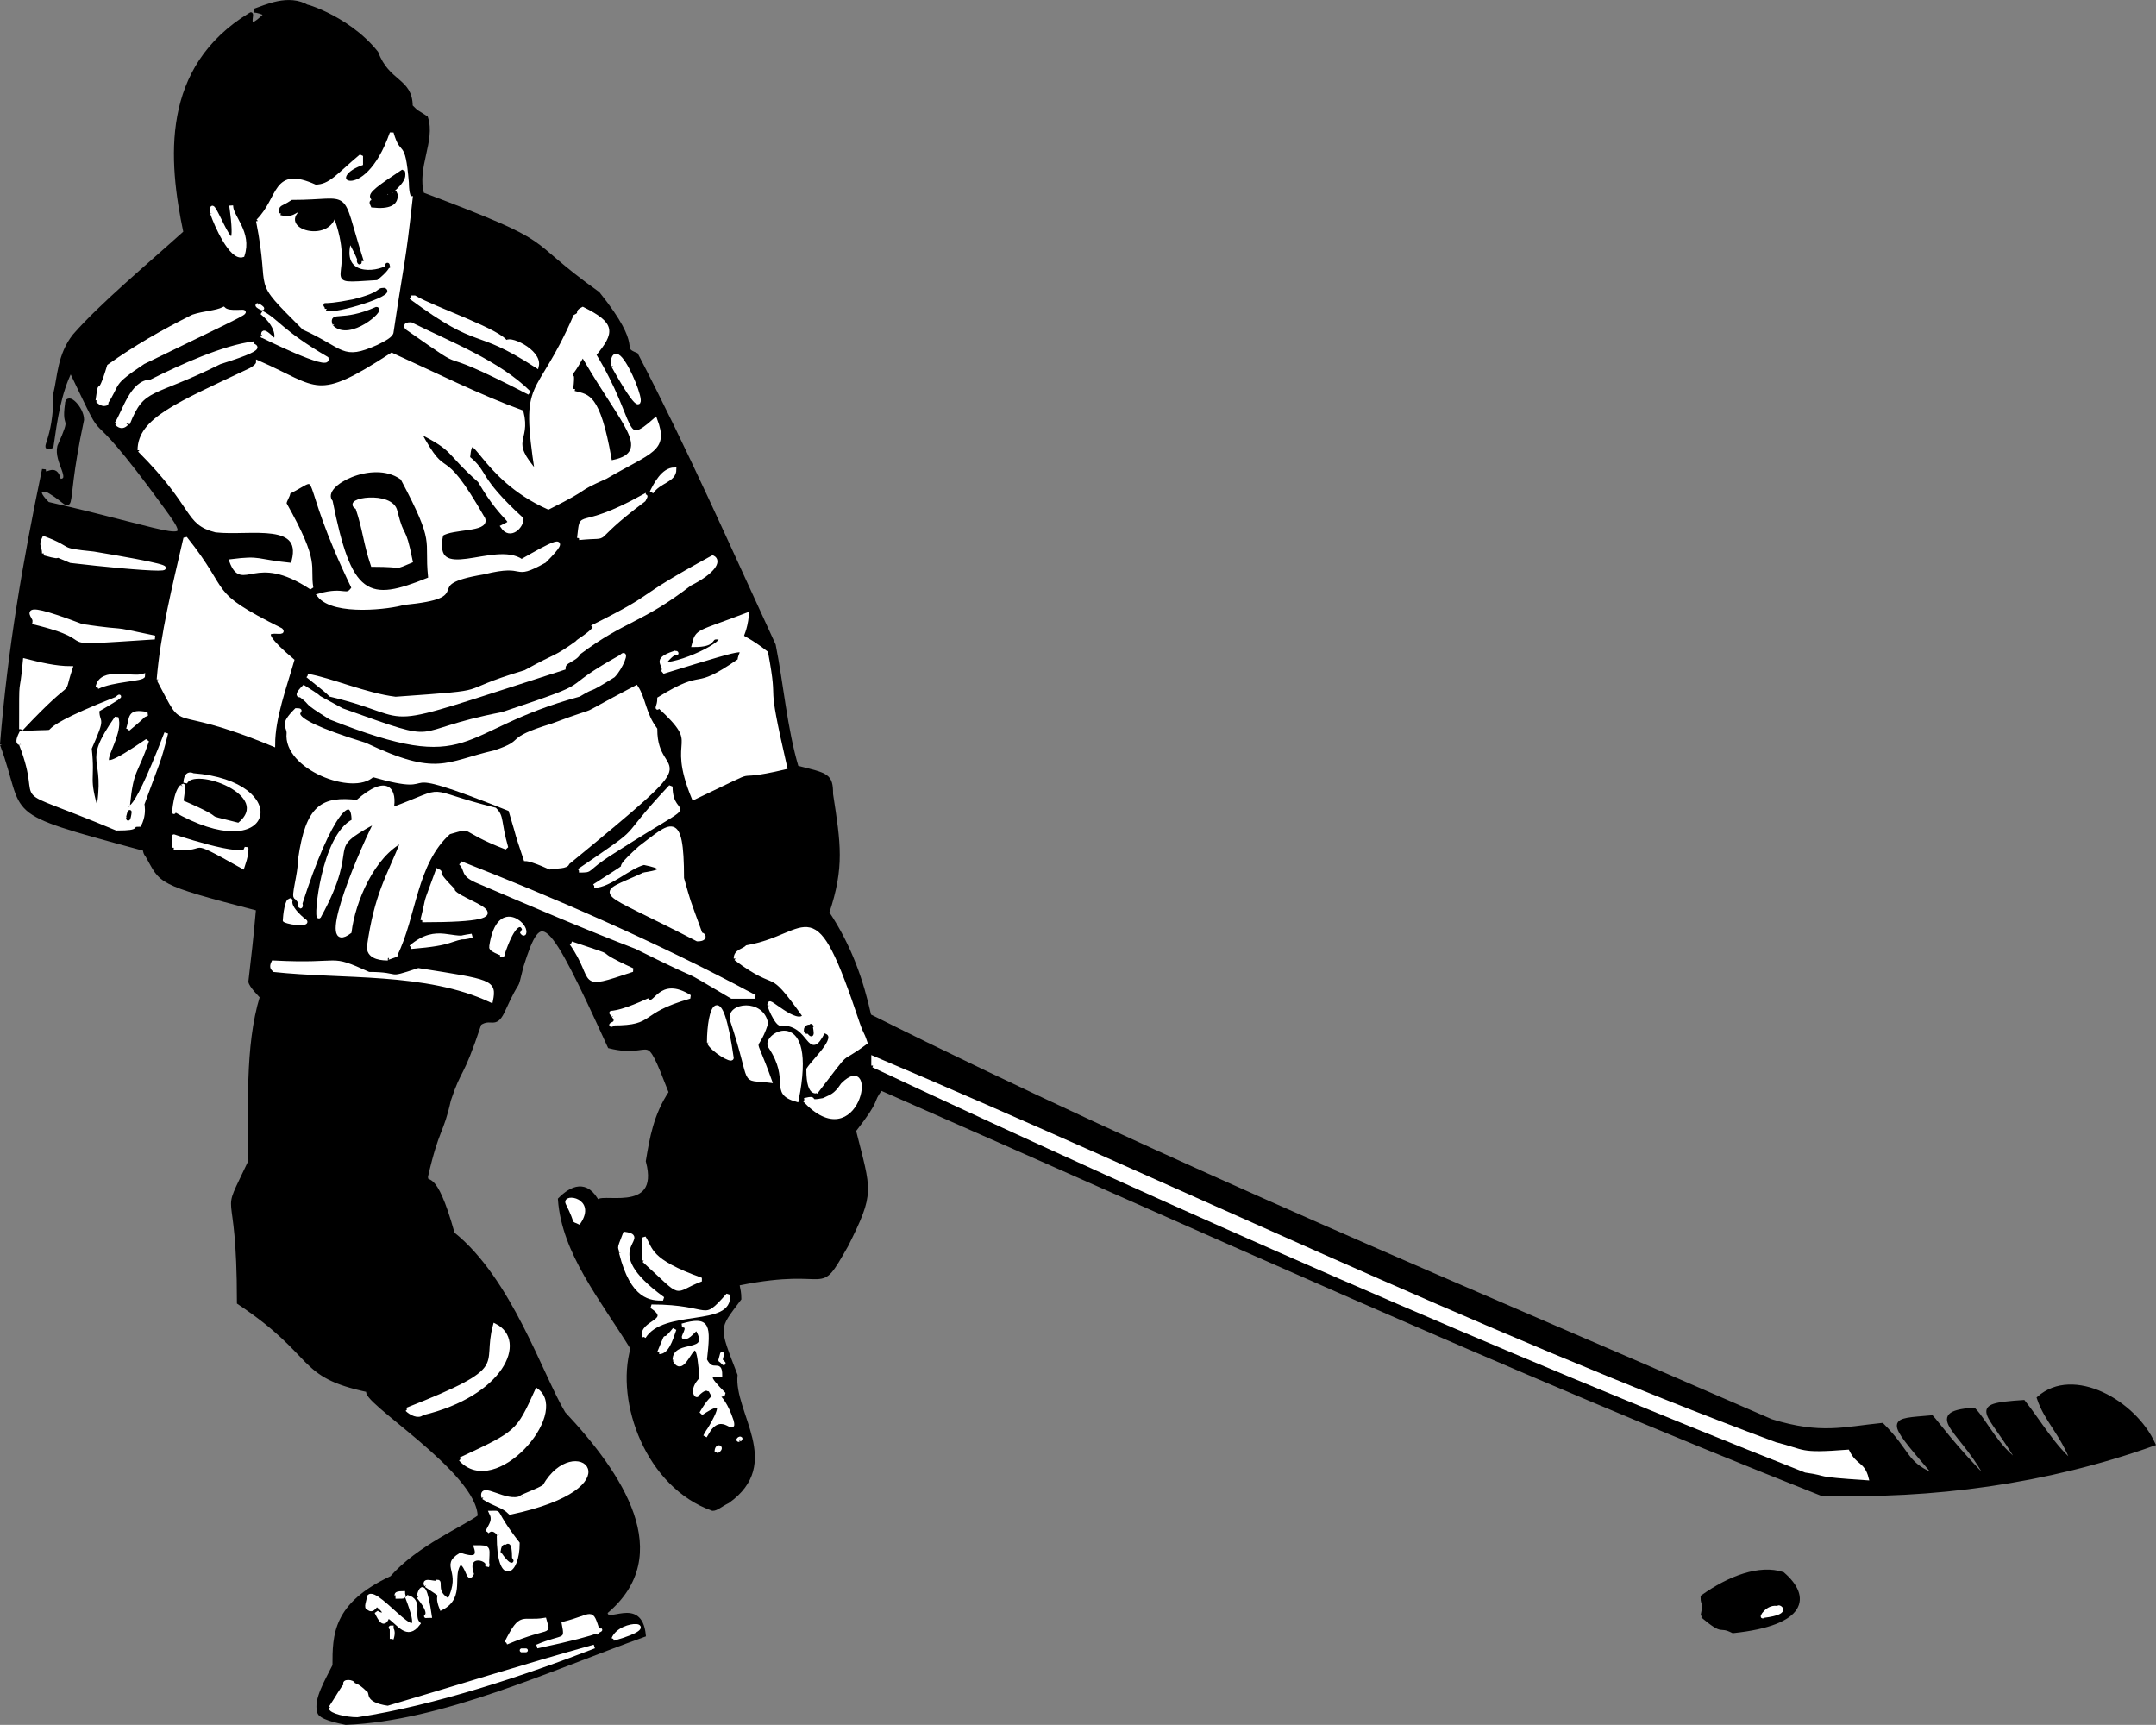
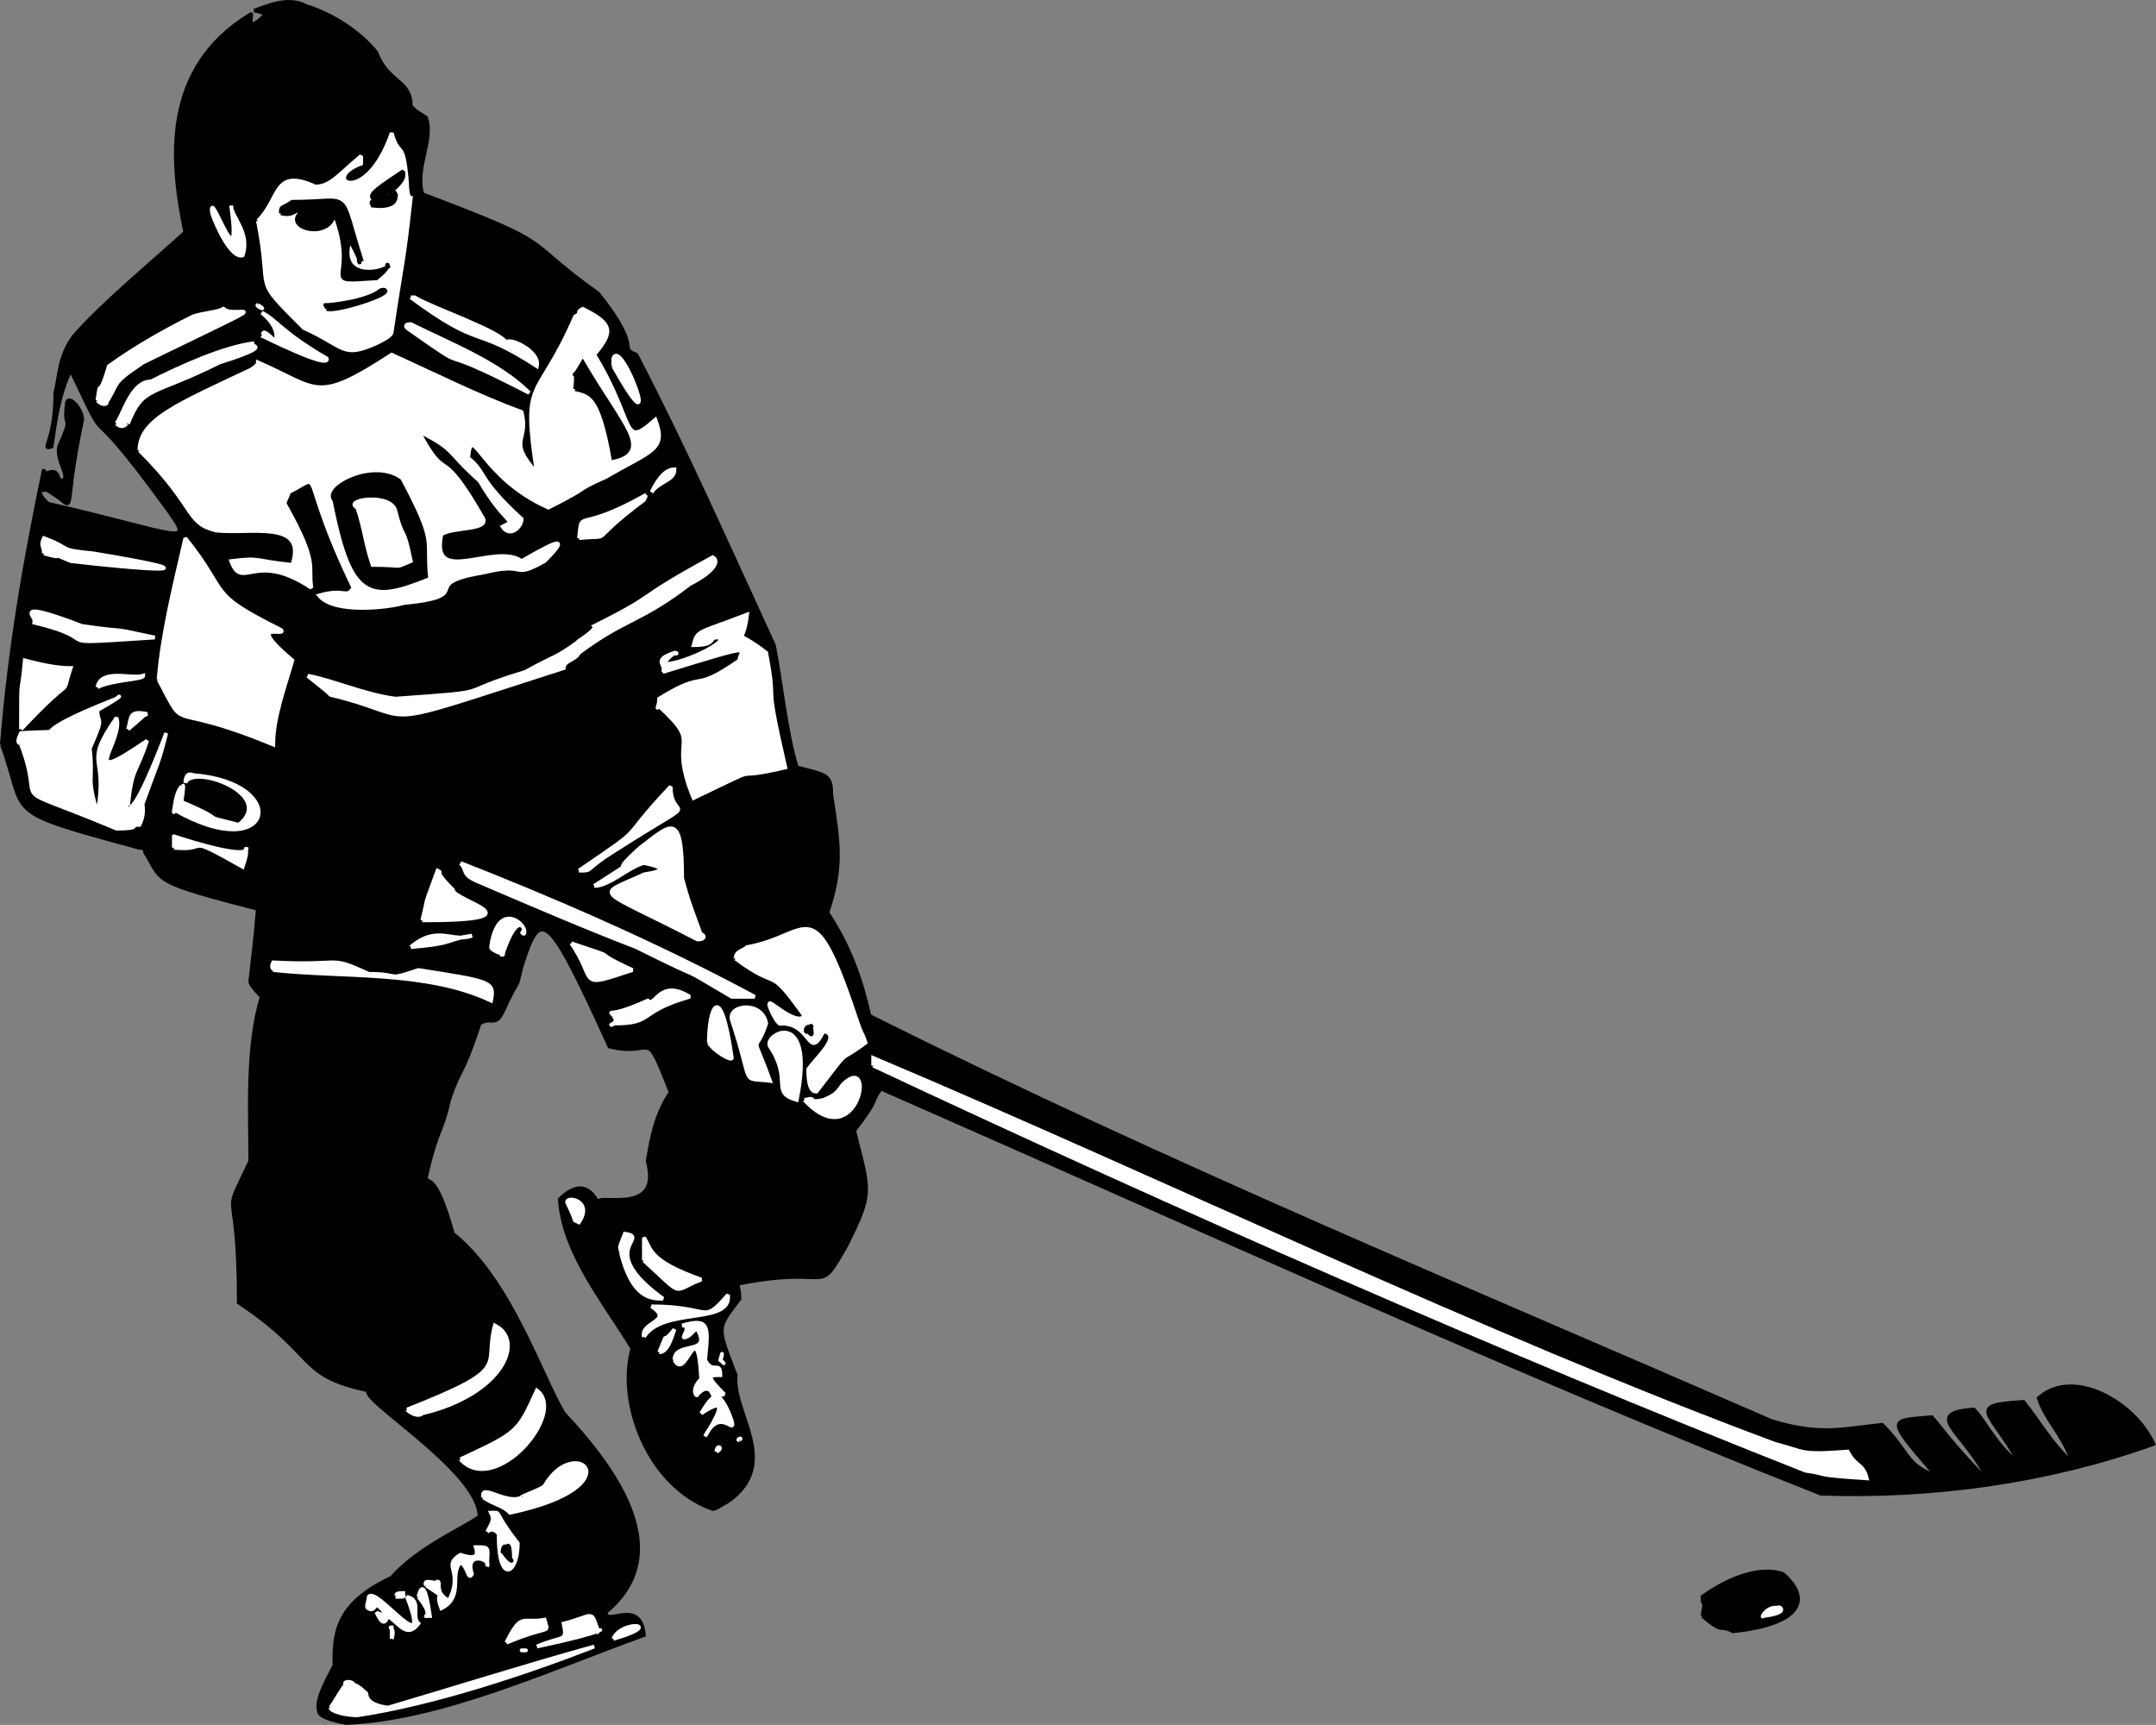
<svg xmlns="http://www.w3.org/2000/svg" width="564.179" height="451.308" version="1.2">
  <rect width="100%" height="100%" fill="#808080" stroke="none" />
  <g fill="none" stroke="#000" stroke-miterlimit="2" font-family="'Sans Serif'" font-size="12.5" font-weight="400">
    <path fill="#000" d="M.498 194.806c2-25 6-48 11-72 0 3 3-2 4 3 4 0-1-5 0-9 4-9 1-4 2-11 0-3 4 1 4 4-6 28 0 23-10 18 2 1-4-1 1 4 35 8 39 12 31 1-24-33-13-11-25-36-3 6-4 13-5 20-3 1 1-1 1-14 1-4 1-10 5-15 7-8 19-18 29-27-4-19-6-43 17-57 1-1-2 6 4 0 2 1-1-1-3-1 3-1 9-4 14-1-3-1 10 2 18 12 3 8 9 7 9 14 2 2 1 1 4 3 2 6-3 13-1 20 37 14 25 11 46 26 12 15 5 14 10 16 13 25 24 50 36 76 2 10 3 22 6 32 8 2 9 2 9 7 2 13 3 19-1 31 6 9 9 18 11 27 78 39 158 72 236 106 13 4 19 2 29 1 7 7 6 10 13 13-2 0 1 1 0-1-12-14-11-13 0-14 1 1 6 8 15 17-6-13-18-18-4-19 3 3 6 10 12 14-8-14-14-15 1-16 4 5 8 12 13 16-3-8-7-11-9-17 9-8 25 1 30 12-28 10-58 14-87 13-81-32-164-70-246-106-3 4 0 2-7 11 4 16 5 16-2 30-8 14-3 5-28 10-1 0 0 1 0 4-6 8-6 7-1 20-1 10 12 23-2 33-2 1-3 2-4 2-17-6-25-28-21-42-8-13-18-25-19-39 3-3 7-5 10 1-1-3 17 4 13-11 1-6 2-12 6-18-7-18-4-9-16-12-16-35-18-37-23-21-2 8 0 1-5 12-2 4-3 1-6 3-5 15-5 11-8 20-2 9-3 7-6 20 0 3 2-3 7 15 15 12 23 37 29 47 15 16 29 37 11 52 0 4 9-4 10 6-25 9-53 22-78 23-5-1-7-2-7-3-1-3 2-8 4-12 0-8 0-16 15-23 7-8 19-13 23-16 0-12-32-31-29-33-19-4-13-9-34-23 0-34-5-20 3-37 0-13-1-30 3-43 0 0-3-3-3-4 1-9 1-8 2-19-27-7-25-7-29-14-1-1 0-2-2-2-37-10-29-8-36-27" vector-effect="non-scaling-stroke" />
    <path fill="#fff" stroke="#fff" d="M5.498 194.806c1-1-2 1 0-3 16-1-3 2 25-9 1-1 2-1-5 3 0 4 2 1-2 10 1 9-1 7 2 17 3-16-4-12 5-25 2 6-11 19 8 6-3 9-4 7-5 17 0-1 0 7 10-19-2 8-2 7-6 18-1-1 1 2-1 6-3 0 1 1-6 1-31-13-18-4-25-22m0-4c0-16 0-7 1-18 4 1 8 2 12 2-3 9 2 0-13 16m3-28c3 0-8-7 13 1 14 2 5 0 19 3-31 2-11 1-32-4m3-18c0-2-1-2 0-4 8 3 3 3 13 4 36 6 11 4-6 2-7-3 0 0-7-2m14 35c1-5 9-2 12-3 0 1-8 1-12 3m0-75c1-7 0 1 3-9 7-5 14-9 22-13 3-1 6-1 8-2 3 3 18-5-21 14-9 6-6 5-10 11 1-1 0 1-2-1" vector-effect="non-scaling-stroke" />
    <path fill="#fff" stroke="#fff" d="M30.498 110.806c2-3 4-11 9-11 8-4 19-9 27-10-3 1 7 0-9 5-18 9-20 6-24 16 0-1-1 2-3 0m3 80c1-3 0-5 5-4-2 1 1-1-5 4" vector-effect="non-scaling-stroke" />
-     <path fill="#000" d="M33.498 213.806c0 2 1-4 0 0" vector-effect="non-scaling-stroke" />
    <path fill="#fff" stroke="#fff" d="M36.498 117.806c0-8 10-12 29-21 0 0 2-1 2-2 16 7 15 11 35-2 11 5 23 11 34 15 2 8-4 7 4 16-4-26 0-18 10-41 2-1 0-1 2-2 8 4 8 6 3 12 11 18 7 25 16 17 3 8-1 8-13 15-9 4-3 2-15 8-18-8-20-23-21-13 5 4 2 5 14 16 0 2-3 5-5 2 4-2 1 0-6-12-9-8-6-8-16-13 8 15 5 2 17 23 1 3-8 2-11 4-3 14 14 2 21 7 7-4 14-8 6 0-9 5-4 0-16 3-18 3-1 6-21 8-3 1-18 3-22-2 7-2 7 1 9-2-15-31-7-30-17-25 0 1-1 2-1 3 9 16 6 16 7 22-15-10-18 1-21-7 8-1 6 0 16 1 4-12-11-8-20-9-8-2-5-6-20-21m5 60c1-12 4-24 7-37 12 15 5 14 25 24 2 2-10-3 3 8-2 7-5 15-5 22-29-12-22-2-30-17m4 44v-3c-3-1 20 7 19 3-1 2 1-1-1 5-16-9-8-4-18-5m0-10c0 3 0-4 2-6 0 1 1-3 0 4 14 6 3 3 15 6 10-8-12-16-14-11 0 0 0-3 2-2 26 2 21 24-5 9m10-156c-1-8 8 20 5-2 0 3 5 7 3 13-3 1-7-8-8-11m12 24c-1 0 3 2 0 0" vector-effect="non-scaling-stroke" />
    <path fill="#fff" stroke="#fff" d="M67.498 57.806c6-6 4-14 15-9 4 0 6-3 12-8v2c-11 4 1 12 8-8 2 7 3 1 4 13 0 0 0 4 1 4-2 18-2 15-5 35 0 1-2 2-4 3-9 4-8 1-19-4-14-14-8-8-12-28m1 30c1 1-1-3 3 1 1 1 2-3-3-7 4 2 5 5 17 12 1 3-17-6-17-6m3 166c1 0-1 0 0-2 19 1 14-2 25 3 9 0 4 2 13-1 19 3 20 3 19 8-17-8-39-6-57-8" vector-effect="non-scaling-stroke" />
    <path fill="#000" d="M73.498 55.806c0-2 0-1 3-3 16 0 12-4 18 15-2 0 2 4-3-5-3 10 7 9 10 7-1-1 2-1-3 3-16 1-4 1-11-17-1 7-13 4-9 0-1-2-1 1-5 0" vector-effect="non-scaling-stroke" />
-     <path fill="#fff" stroke="#fff" d="M74.498 240.806c0 1 0-3 1-5 2-1-2 0 4 5 2 1-3 1-5 0m1-49c0-2-2-2 2-6 4 0-8 1 18 9 19 9 21 5 34 2 9-3 2-3 15-7 16-6 3 0 22-10 2 3 2 7 5 11 0 15 16 3-23 35 0 1-3 1-5 1 2 1-4-2-6-2-3-9-1-3-4-13-35-14-15-3-36-9-5 5-23-2-22-11" vector-effect="non-scaling-stroke" />
-     <path fill="#fff" stroke="#fff" d="M77.498 234.806c-1 0 1-6 1-10 2-14 6-16 15-15 8-7 10-3 9 2 16-6 7-5 27 0 2 2 1 3 3 10-13-5-8-6-15-4-9 8-9 22-14 32 1 0-3 1-2 1-1 0-5 0-5-3 2-14 5-18 9-28-8 4-13 16-14 24-8 6 1-17 7-29-15 8-4 5-15 25-1 1 1-21 9-25 0-8-6-3-14 22 0 1 1 0-1-2m1-53c1 0-2 1 1-2 8 5-1 0 10 6 28 10 16 6 42 1 27-9 13-5 31-15 2-2 0 3-2 5-8 5-4 2-9 5-33 9-27 21-65 6-8-5-4-3-8-6" vector-effect="non-scaling-stroke" />
    <path fill="#fff" stroke="#fff" d="M80.498 176.806c6 1 15 5 23 6 28-2 14-1 34-7 9-5 7-3 14-8-2 1 5-3 4-4 18-9 9-6 31-18 2 1 0 4-6 7-13 10-17 9-29 18-1 2-4 2-4 4-53 17-36 13-61 7-1-1-1-1-6-5" vector-effect="non-scaling-stroke" />
    <path fill="#000" d="M85.498 80.806c0-2-3 0 7-2 8-2 6-3 8-3 3 1-13 6-15 5" vector-effect="non-scaling-stroke" />
    <path fill="#fff" stroke="#fff" d="M86.498 446.806c2-3 3-5 4-6-1-1 2-1 2 0 0 0 1 0 3 2 1 0-1 3 6 4 17-5 36-11 54-16-18 7-42 15-62 18-3 0-7-1-7-2" vector-effect="non-scaling-stroke" />
-     <path fill="#000" d="M87.498 130.806c-3-3 10-10 17-5 9 17 6 15 7 25-15 6-19 5-24-20m0-46c-1-3 2 0 11-4 2 0-7 8-11 4" vector-effect="non-scaling-stroke" />
+     <path fill="#000" d="M87.498 130.806c-3-3 10-10 17-5 9 17 6 15 7 25-15 6-19 5-24-20m0-46" vector-effect="non-scaling-stroke" />
    <path fill="#fff" stroke="#fff" d="M93.498 132.806c-4-2 9-4 10 1 2 8 2 3 4 13-5 2-1 1-10 1-2-6-2-9-4-15m3 288c-1 0 0-2 0-3 2-3 17 18 10 0 4 1 1 5 3 7-3 4-5 0-8-2-1 3-2 1-3-1 1 1 4 1 0-2 0 0-1 2-2 1" vector-effect="non-scaling-stroke" />
    <path fill="#000" d="M97.498 51.806c-1-1 2-3 8-7 0 1 1 2-4 6 1-1-2 1 2 0-1-2 3 4-6 3-1-2 1 0 0-2" vector-effect="non-scaling-stroke" />
    <path fill="#fff" stroke="#fff" d="M102.498 428.806v-3c-1 0 1 0 0 3m1-11c1 0-1-1 2-1 0 1 1 1-2 1m3-332s-1-1 1-1c10 5 23 10 31 18-29-15-12-3-32-17m0 283c28-11 20-11 23-22 8 4 2 18-19 23-1 1-3 0-4-1m1-291h1c5 3 23 9 24 12 0-2 9 2 8 6-17-11-14-4-33-18m0 170c7-6 11-1 16-3-7 1-4 2-16 3m2 170c1-4 2-2 3 5-3 0 2 1-3-5m1-177c2-8 0-2 4-13 2 1-2-1 4 5 0 3 24 8-8 8m1 174c-1-2 3 0 3-1 1 0-1 3 3 5 4-8-2-9 3-12 3 1 5 1 4-2 4 0 3 0 3 5 1-2-6-4-4 2-1 2-1-2-3-3-3 3 1 9-5 12-2-5 2-2-4-6m9-189c23 9 51 21 77 35h-6c-17-10-3-2-25-13-13-5-27-11-41-17-5-2-3-3-5-5m0 156c15-7 15-7 20-18 8 6-11 28-20 18m6 10c-1-4 6 2 10 0-1 0 5-2 6-3 8-14 24 0-9 7-2-2-4-2-7-4m1 9c1-2 2-3 1-5 3 0 0-1 7 8 0 8-5 11-5-2 1 1-1-3-3-1m1-153c2-14 11-4 8-4 2 3 0-9-5 6 1 0-3-1-3-2" vector-effect="non-scaling-stroke" />
    <path fill="#000" d="M131.498 405.806c0 1 0-2 1-1 0 0 1-2 1 3 1 1 0 1-2-2" vector-effect="non-scaling-stroke" />
    <path fill="#fff" stroke="#fff" d="M132.498 429.806c4-8 4-5 10-6 1 4 2 1-10 6m4 2c-1 0 3 0 0 0m4-1c7-3 8-1 7-6 8-2 7-4 9 2 1-1 3 0-16 4m8-116c-1-2 7-1 3 5-2-1 0 1-3-5m1-68c15 5 3 1 16 7-15 5-9 3-16-7" vector-effect="non-scaling-stroke" />
    <path fill="#000" d="M150.498 101.806c1-8-2 0 2-7 10 17 17 23 8 25-3-17-6-17-10-18" vector-effect="non-scaling-stroke" />
    <path fill="#fff" stroke="#fff" d="M151.498 227.806c19-13 9-6 24-22 0 10 10 1-15 17-8 5-5 5-9 5m0-87c1-8-1-1 17-11 0 1 1-1 0 1-16 12-7 9-17 10m4 91c14-9 2-1 12-10 8-6 11-10 11 8 2 7 1 4 5 15 0-1 2 1-1 1-27-14-27-11-14-17-1 0 10-1 0-3-4 1-9 6-13 6m5 34c-1-2-2 1 9-4 2 2 3-6 11-1-14 4-9 7-20 7-2 1 2 0 0-2m0 163c2-5 14-4 0 0m0-333v-2c2-6 14 27 0 2m2 232c0-2-1 0 1-5 7 1-8 4 10 17-3 0-8 0-11-12m6 22c-1-4 8-4 2-8 16 0 13 5 20-3 1 8-17 3-22 11" vector-effect="non-scaling-stroke" />
    <path fill="#fff" stroke="#fff" d="M168.498 329.806v-6c2 3 1 6 15 11-8 3-4 5-15-5m2-201c1-2 3-6 6-6 0 3-4 3-6 6m2 225c3-7 0-1 4-6-1 3-2 6-4 6m0-169c-1 1 0 0 0-2 13-8 8-1 21-10 0-3 6-5-20 3 1-2-3-3 3-5 1 1 1-2-3 3 6 0 19-7 14-7-2 0 0 2-6 2 1-4 1-3 14-8-1 9-4 3 5 10 3 16-1 4 5 30-17 4-3-2-24 8-7-17 3-13-9-24m4 171c0-5 10-1 6-8 0-1-2 2-3 2-2 1 2-3-1-3 7-2 7 0 6 9 2 4 4 0 4 4-3 0-4 0 1 5-4 1-1-2 2 7 1 4-3-4-7 4 5-8 5-10-1-6 4-7 4-2 2-7 0 2 0-1-3 2 0 1-2-1 1-4-1-18-4 1-7-5m9-83c0-9 3-17 6 4 0 1-5-2-6-4m2 107c0-2 2-1 0 0m1-24c0 1 1-4 0 0 0 0 2 2 0 0m3-89c-1-4 8-5 9 1-3 9-4 1 1 15-8-1-4 2-10-16m1-16c0-2 2-2 3-3 17-3 17-16 29 20 1 3 1 2 2 5-8 6-3 0-13 13 1-1-2 2-2-6 2-3 9-9 4-10-4 8-3-2-11-2-1 1-4-6-3-5-1-2 7 6 9 3-10-14-6-6-18-15m1 126c-1 0 1-1 0 0" vector-effect="non-scaling-stroke" />
    <path fill="#fff" stroke="#fff" d="M201.498 273.806c-2-3 12-11 7 14-7-2-1-5-7-14m9 14c4-1 0 1 5 0 2-1 3-1 5-4 9-9 4 19-10 4" vector-effect="non-scaling-stroke" />
    <path fill="#000" d="M211.498 269.806c-1 1-1-2 1-1-1-2 1 4-1 1" vector-effect="non-scaling-stroke" />
    <path fill="#fff" stroke="#fff" d="M228.498 278.806v-2c78 33 158 72 236 101 8 2 6 3 19 2 2 4 4 3 5 7-15-1-9-1-16-2-81-32-163-68-244-106" vector-effect="non-scaling-stroke" />
    <path fill="#000" d="M445.498 422.806c1-5 0-2 0-5 7-5 15-8 21-6 7 6 6 13-13 15-4-2-2 1-8-4" vector-effect="non-scaling-stroke" />
    <path fill="#fff" stroke="#fff" d="M461.498 422.806c-1 1 1-3 4-2-1-1 4 1-4 2" vector-effect="non-scaling-stroke" />
  </g>
</svg>